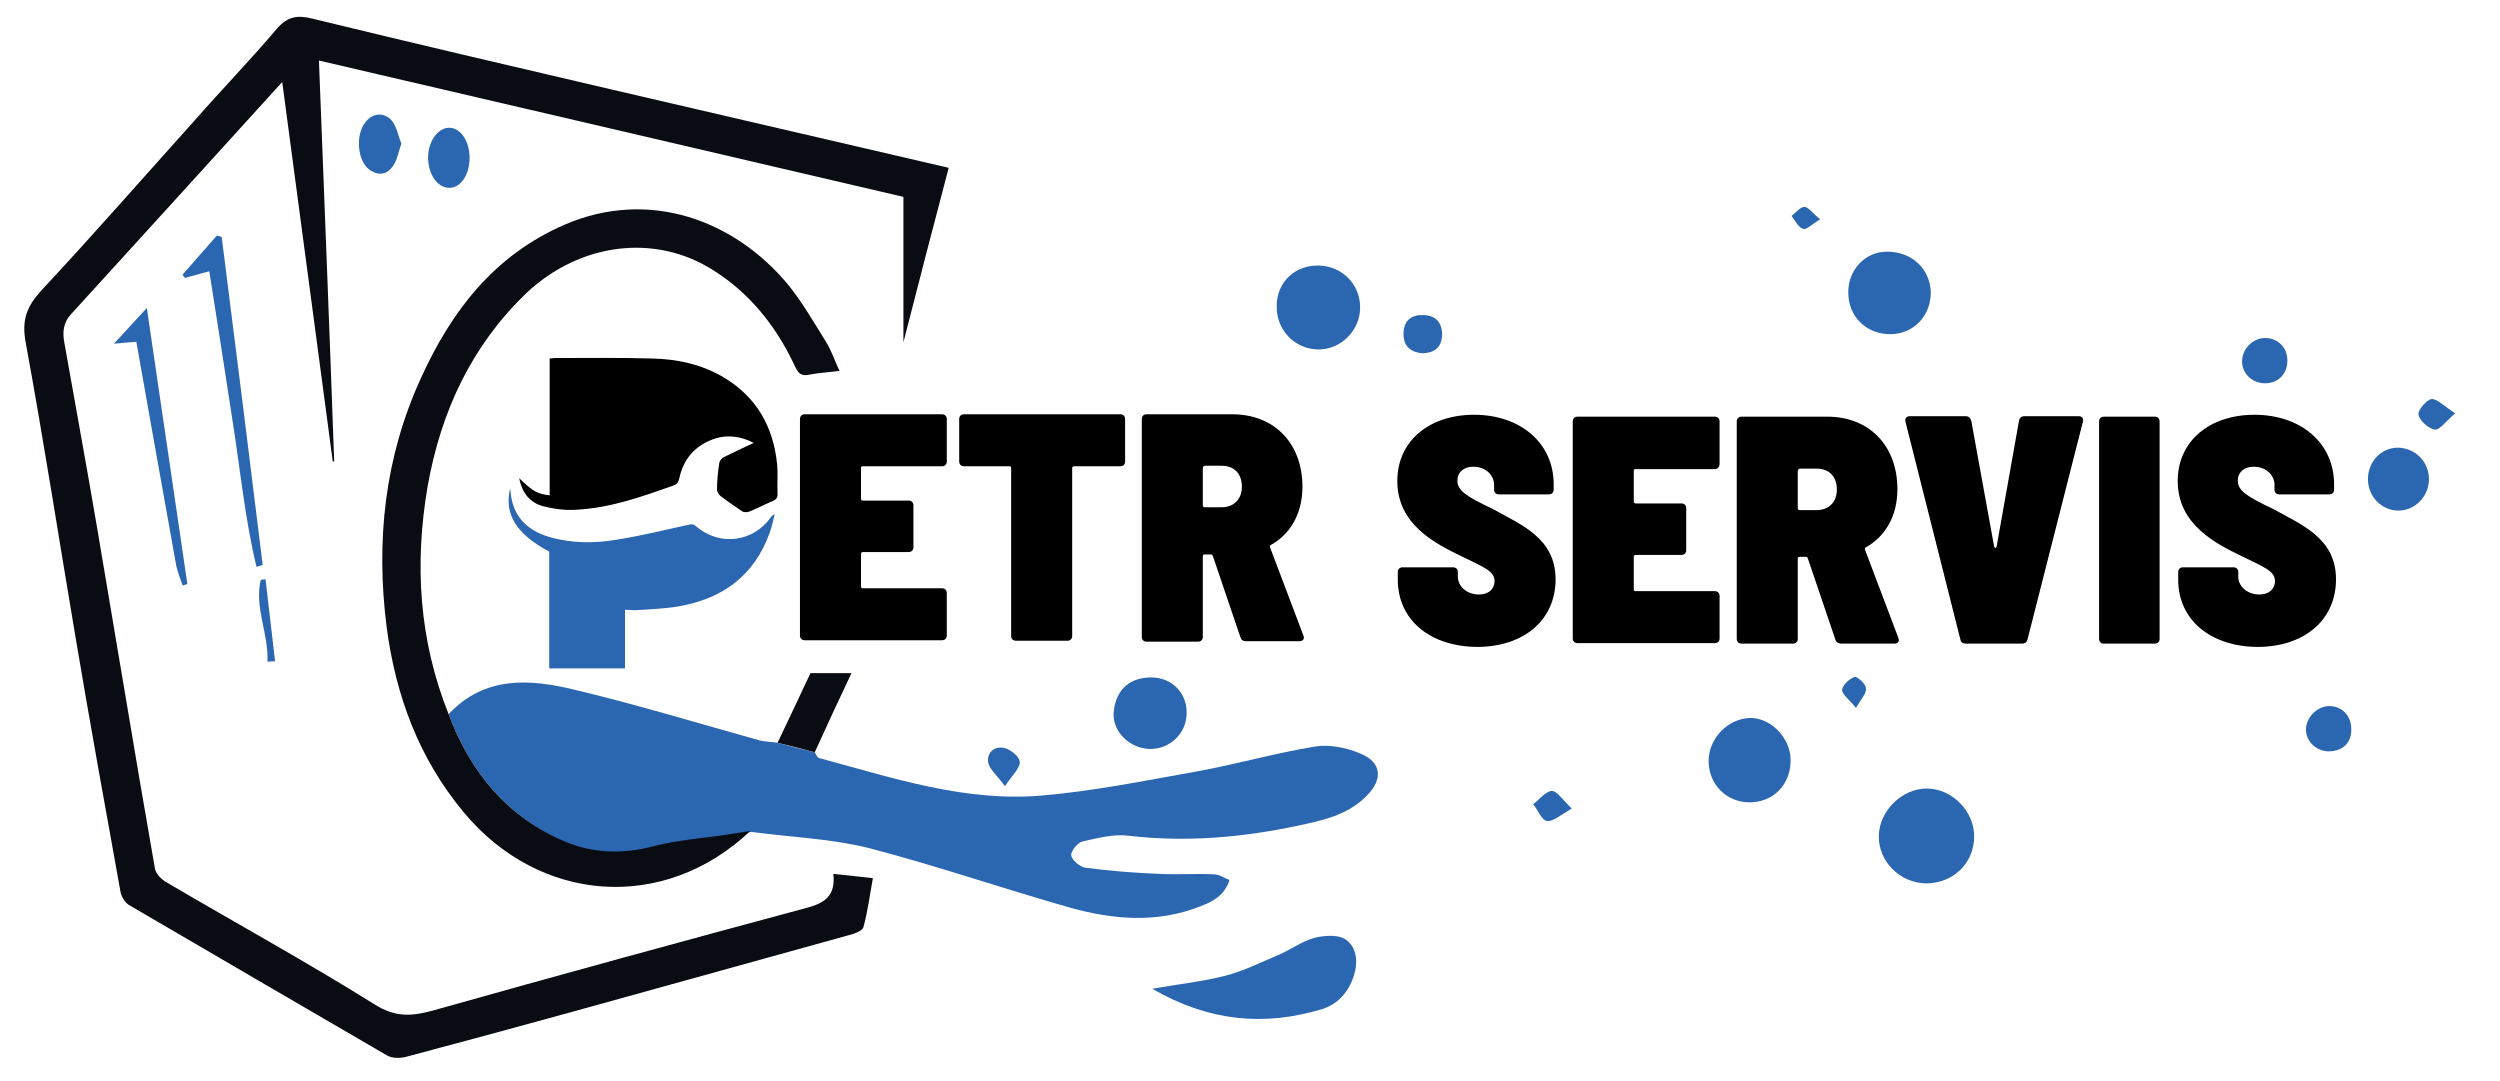
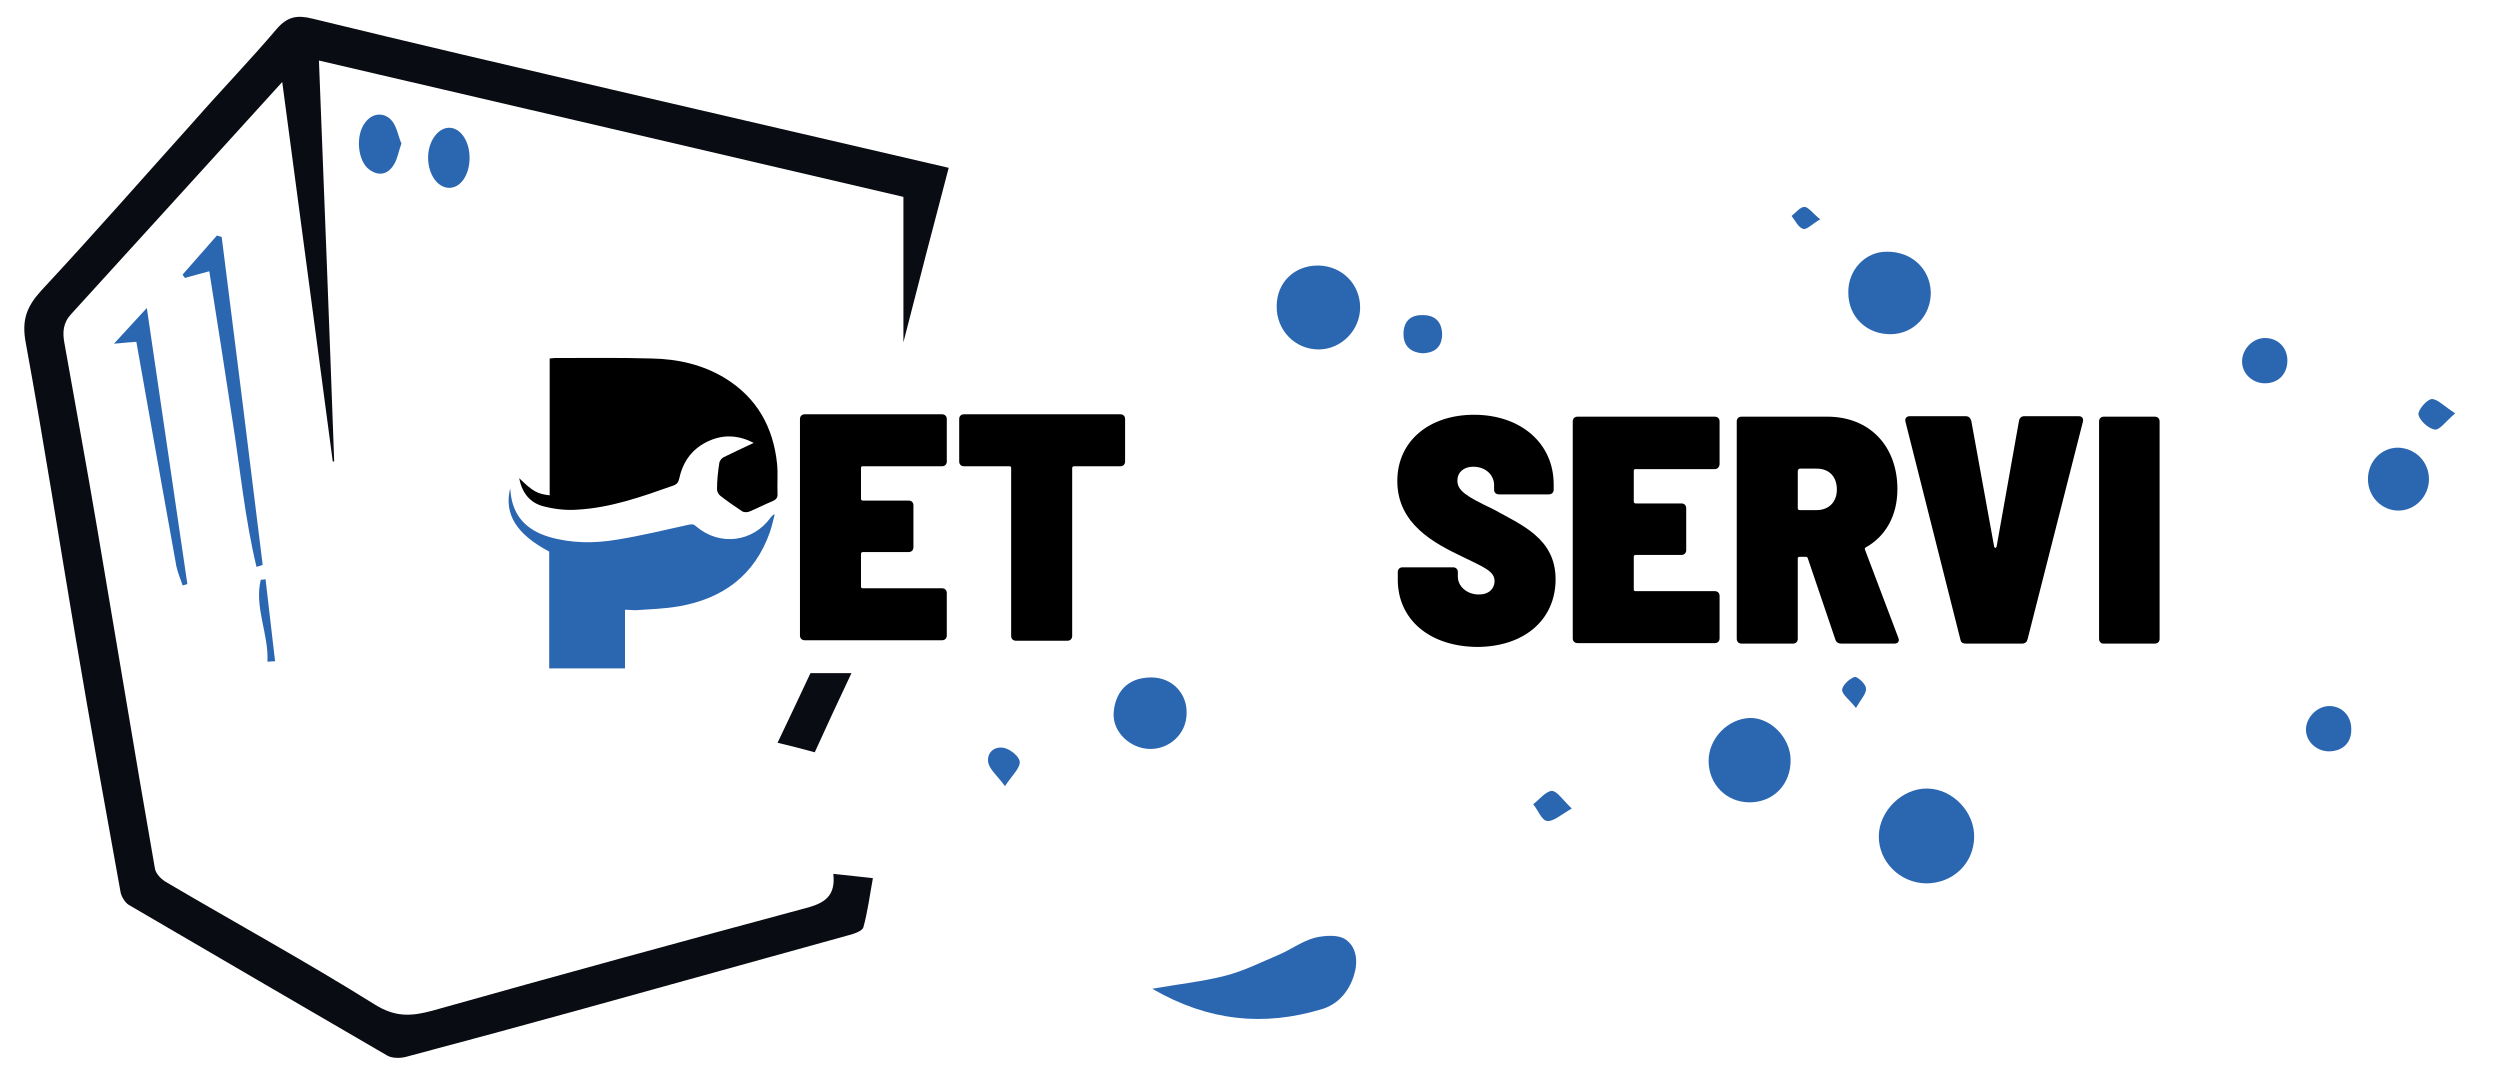
<svg xmlns="http://www.w3.org/2000/svg" version="1.1" x="0px" y="0px" viewBox="0 0 524.4 226.8" style="enable-background:new 0 0 524.4 226.8;" xml:space="preserve">
  <style type="text/css">
	.st0{fill:#0A0C13;}
	.st1{fill:#2B66B1;}
</style>
  <g id="Pracka">
    <path class="st0" d="M174.8,183.3c3,0.3,5.4,0.6,8.3,0.9c-0.7,3.8-1.1,7.1-2,10.3c-0.2,0.8-2,1.4-3.2,1.7c-19,5.3-38,10.5-57,15.8   c-11.9,3.3-23.8,6.5-35.8,9.7c-1.2,0.3-2.9,0.3-3.9-0.3C63.1,210.9,45,200.3,27,189.8c-0.8-0.5-1.5-1.7-1.7-2.6   c-3.2-17.7-6.4-35.4-9.4-53.2c-3.5-20.7-6.7-41.4-10.5-62.1c-0.9-4.8,0.2-7.6,3.3-11c10.9-11.7,21.4-23.7,32.1-35.6   C46.5,18.8,52.5,12.6,58.1,6c2.2-2.5,4.2-2.9,7.4-2.1c20.9,5.1,41.9,10,62.9,14.9c23.2,5.4,46.5,10.8,70.6,16.4   c-3.2,12.1-6.3,24.1-9.5,36.6c0-10.4,0-20.4,0-30.5c-40.6-9.5-81.4-19-122.6-28.6c1.1,28.2,2.2,56.1,3.2,84.1c-0.1,0-0.2,0-0.3,0   c-3.5-26.4-7-52.7-10.6-79.6C44.2,33.7,29.6,49.8,15,65.8c-1.8,1.9-1.9,3.9-1.5,6.1c2.3,13,4.7,26,6.9,39   c1.9,11.2,3.8,22.5,5.7,33.8c2.1,12.5,4.2,25,6.4,37.5c0.2,1.1,1.3,2.2,2.3,2.8c14.6,8.6,29.4,16.7,43.8,25.7   c4.3,2.7,7.7,2.5,12.1,1.3c26.3-7.4,52.6-14.6,79-21.7C173.1,189.3,175.3,187.8,174.8,183.3z" />
-     <path class="st1" d="M94.1,149.8c7.6-8.1,17.1-7.4,26.5-5.1c13,3.1,25.8,7,38.7,10.6c1.2,0.3,2.5,0.3,3.8,0.5   c2.6,0.7,5.2,1.4,7.8,2c0.3,0.4,0.5,1.1,0.9,1.2c15.2,4.1,30.4,9.2,46.4,7.9c10.9-0.9,21.7-3.1,32.4-5c8.4-1.5,16.7-3.9,25.2-5.3   c3-0.5,6.5,0.2,9.4,1.4c4.6,1.8,5,5.4,1.5,8.9c-4,4.1-9.3,5.2-14.5,6.3c-11.7,2.5-23.5,3.5-35.5,2.1c-3.1-0.4-6.5,0.5-9.6,1.2   c-1,0.2-2.5,2-2.4,2.9c0.1,1,1.8,2.4,2.9,2.6c5.2,0.7,10.4,1.1,15.6,1.3c3.8,0.2,7.6-0.1,11.4,0.1c1.1,0,2.1,0.7,3.3,1.2   c-1.1,3.3-3.5,4.5-6.1,5.5c-9.1,3.6-18.3,2.8-27.3,0.3c-14.1-4-28-8.8-42.2-12.5c-8-2-16.5-2.3-24.7-3.4c-1.3,0.2-2.6,0.4-3.8,0.6   c-5.5,0.8-11.2,1.2-16.5,2.6c-6.4,1.7-12.6,1.5-18.4-0.9C106.5,171.5,98.7,162.1,94.1,149.8z" />
-     <path class="st0" d="M94.1,149.8c4.6,12.3,12.4,21.7,24.6,26.8c5.8,2.4,12,2.6,18.4,0.9c5.4-1.4,11-1.7,16.5-2.6   c1.3-0.2,2.6-0.4,3.8-0.6c-18.2,17.2-44.3,15.2-60.2-4C87.9,159.1,83,146,81.1,131.5c-2.3-18.1-0.4-35.6,7.2-52.2   c6.4-14.1,15.4-25.8,30.2-32.2c17.7-7.6,35.6-0.9,46.8,12.6c3,3.7,5.4,7.9,7.9,11.9c1.2,1.9,1.9,4.1,2.9,6.2   c-2.3,0.3-4.4,0.4-6.4,0.8c-2.3,0.5-2.6-1.2-3.3-2.5c-3.8-7.9-9.2-14.6-16.6-19.3c-12.4-8-28.2-5.8-39.3,4.6   C98.9,72.5,92.5,86.3,89.7,102C86.9,118.4,87.9,134.3,94.1,149.8z" />
    <path class="st1" d="M241.7,207.4c5.7-1,10.5-1.5,15.2-2.7c4-1,7.7-2.9,11.5-4.5c2.5-1.1,4.8-2.8,7.4-3.5c2.1-0.5,5-0.7,6.5,0.4   c2.3,1.6,2.6,4.7,1.7,7.5c-1.1,3.5-3.4,6.1-6.8,7.1C265.2,215.3,253.6,214.3,241.7,207.4z" />
    <path class="st1" d="M404,185.3c-5.5-0.1-10-4.6-9.9-10c0.1-5.3,5-10,10.2-9.9c5.3,0.1,9.9,4.9,9.8,10.2   C414,181.2,409.6,185.3,404,185.3z" />
    <path class="st1" d="M267.8,64.2c0-5,3.8-8.6,8.8-8.5c4.9,0.1,8.7,3.9,8.7,8.8c0,4.8-4,8.8-8.7,8.8   C271.6,73.3,267.7,69.2,267.8,64.2z" />
    <path class="st1" d="M375.6,159.3c0.1,5.2-3.6,9-8.6,9c-4.9,0-8.6-3.8-8.6-8.7c0-4.7,4-8.8,8.6-9   C371.4,150.5,375.5,154.7,375.6,159.3z" />
    <path class="st1" d="M395.7,52.8c5.2-0.1,9.1,3.5,9.3,8.4c0.1,4.9-3.5,8.8-8.3,8.9c-5.1,0.1-9-3.6-9-8.7   C387.6,56.7,391.2,52.8,395.7,52.8z" />
    <path class="st1" d="M53.8,118.9c-2.4-10-3.4-20.3-5-30.5c-1.6-10.4-3.2-20.9-4.9-31.5c-1.8,0.5-3.4,0.9-5.1,1.4   c-0.2-0.2-0.3-0.4-0.5-0.7c2.4-2.7,4.8-5.5,7.2-8.2c0.3,0.1,0.6,0.2,1,0.3c2.9,22.9,5.8,45.9,8.6,68.8   C54.7,118.6,54.3,118.8,53.8,118.9z" />
    <path class="st1" d="M241.5,142.1c4.4,0,7.6,3.4,7.4,7.7c-0.1,4.1-3.5,7.3-7.6,7.3c-4.2,0-8-3.6-7.7-7.6   C233.9,145.5,236.2,142.1,241.5,142.1z" />
    <path class="st1" d="M38.3,122.8c-0.4-1.3-1-2.6-1.3-4c-2.8-15.6-5.6-31.2-8.4-47.1c-1.4,0.1-2.6,0.2-4.7,0.4   c2.4-2.6,4.4-4.8,6.9-7.5c2.9,19.7,5.7,38.8,8.5,57.9C39.1,122.6,38.7,122.7,38.3,122.8z" />
    <path class="st0" d="M170.9,157.8c-2.6-0.7-5.2-1.4-7.8-2c2.3-4.8,4.5-9.5,6.9-14.6c2.3,0,4.9,0,8.6,0   C175.9,146.9,173.4,152.3,170.9,157.8z" />
    <path class="st1" d="M509.5,100.5c0,3.6-2.9,6.6-6.4,6.6c-3.5,0-6.4-2.9-6.4-6.6c0-3.7,2.8-6.6,6.3-6.6   C506.7,94,509.5,96.9,509.5,100.5z" />
    <path class="st1" d="M98.5,33.1c0,3.6-1.9,6.4-4.4,6.3c-2.3-0.1-4.2-2.7-4.3-6.1c-0.1-3.4,1.9-6.4,4.3-6.5   C96.5,26.7,98.5,29.5,98.5,33.1z" />
    <path class="st1" d="M84.2,30.1c-0.6,1.7-0.8,3.1-1.5,4.3c-1.2,2.1-3.1,2.7-5.2,1.2c-2.5-1.8-3-7.2-0.9-9.9c1.5-2,3.8-2.2,5.4-0.6   C83.2,26.3,83.5,28.5,84.2,30.1z" />
    <path class="st1" d="M488.7,157.6c-2.6,0.1-4.9-1.9-5-4.4c-0.1-2.6,2.3-5.1,4.9-5.1c2.6,0,4.6,2,4.6,4.8   C493.3,155.7,491.5,157.5,488.7,157.6z" />
    <path class="st1" d="M479.8,75.6c0,2.8-1.8,4.7-4.5,4.8c-2.7,0.1-4.9-1.9-5-4.4c-0.1-2.7,2.2-5.1,4.8-5.1   C477.8,70.9,479.8,72.9,479.8,75.6z" />
    <path class="st1" d="M298.4,74.1c-2.7-0.2-4.1-1.7-4-4.3c0.1-2.5,1.6-3.8,4.1-3.7c2.5,0,3.9,1.4,4,3.9   C302.5,72.7,301.1,74,298.4,74.1z" />
    <path class="st1" d="M329.7,169.6c-2.3,1.3-3.9,2.8-5.2,2.6c-1.1-0.1-1.9-2.3-2.9-3.5c1.3-1,2.6-2.7,3.9-2.8   C326.6,165.9,327.8,167.8,329.7,169.6z" />
    <path class="st1" d="M210.8,164.9c-1.7-2.3-3.2-3.5-3.5-4.9c-0.4-2.1,1.3-3.6,3.4-3.1c1.3,0.3,3.2,1.9,3.2,2.9   C214,161.1,212.4,162.5,210.8,164.9z" />
    <path class="st1" d="M515,86.7c-2,1.7-3.3,3.6-4.3,3.4c-1.3-0.2-3.1-1.8-3.4-3.1c-0.2-0.9,1.7-3.2,2.8-3.3   C511.3,83.7,512.8,85.3,515,86.7z" />
    <path class="st1" d="M56.1,138.8c0.3-5.8-2.8-11.4-1.4-17.2c0.3,0,0.6,0,1-0.1c0.7,5.7,1.3,11.5,2,17.2   C57.1,138.7,56.6,138.8,56.1,138.8z" />
    <path class="st1" d="M389.3,148.5c-1.4-1.8-2.9-2.8-2.9-3.8c0.1-1,1.5-2.3,2.6-2.7c0.5-0.2,2.3,1.4,2.4,2.3   C391.6,145.4,390.4,146.6,389.3,148.5z" />
    <path class="st1" d="M381.8,46c-1.7,1-2.9,2.3-3.6,2c-1-0.3-1.6-1.7-2.4-2.7c0.9-0.7,1.8-1.9,2.7-1.9   C379.3,43.4,380.2,44.7,381.8,46z" />
  </g>
  <g id="P-klic_1_">
    <path d="M108.9,100.3c0.6,3.1,2.3,5.2,5.1,5.9c2.3,0.6,4.8,0.9,7.2,0.7c6.9-0.4,13.4-2.7,19.9-5c0.9-0.3,1.2-0.7,1.4-1.6   c0.8-3.7,2.9-6.4,6.4-7.9c3-1.3,6.1-1.1,9.2,0.5c-2.3,1.1-4.3,2-6.3,3c-0.4,0.2-0.8,0.7-0.9,1.1c-0.3,1.9-0.5,3.8-0.5,5.6   c0,0.5,0.3,1.1,0.7,1.4c1.4,1.1,3,2.2,4.5,3.2c0.4,0.3,1.1,0.3,1.6,0.1c1.7-0.7,3.2-1.5,4.9-2.2c0.7-0.3,1-0.7,1-1.4   c-0.1-2.1,0.1-4.3-0.1-6.4c-0.8-7.7-4.2-13.8-10.8-17.9c-4.7-2.9-10-4.1-15.5-4.2c-6.8-0.2-13.6-0.1-20.4-0.1c-0.3,0-0.6,0.1-1,0.1   c0,9.6,0,19.1,0,28.7C112.7,103.6,111.8,103.1,108.9,100.3z" />
    <path class="st1" d="M131.1,127.9c0,4.2,0,8.2,0,12.3c-5.4,0-10.6,0-15.9,0c0-8.3,0-16.4,0-24.5c-6.8-3.6-9.5-7.8-8.2-13.2   c0.1,0.4,0.1,0.6,0.1,0.8c0.5,5,3.4,7.9,8,9.3c4.7,1.4,9.6,1.4,14.3,0.6c5-0.8,9.9-2,14.9-3.1c0.6-0.1,1.1-0.3,1.7,0.3   c4.9,4.2,11.9,3.4,15.7-1.9c0.2-0.2,0.3-0.5,0.8-0.6c-0.3,1.2-0.6,2.5-1,3.7c-3.2,9.1-9.9,14-19.2,15.6c-3,0.5-6,0.6-9,0.8   C132.7,128,132.1,127.9,131.1,127.9z" />
  </g>
  <g id="ETR">
    <g>
      <path d="M197.6,97.8H181c-0.3,0-0.4,0.1-0.4,0.4v6.4c0,0.2,0.1,0.4,0.4,0.4h9.6c0.6,0,1,0.4,1,1v8.8c0,0.6-0.4,1-1,1H181    c-0.2,0-0.4,0.1-0.4,0.4v6.8c0,0.3,0.1,0.4,0.4,0.4h16.6c0.6,0,1,0.4,1,1v8.9c0,0.6-0.4,1-1,1h-28.8c-0.6,0-1-0.4-1-1V87.9    c0-0.6,0.4-1,1-1h28.8c0.6,0,1,0.4,1,1v8.9C198.6,97.4,198.2,97.8,197.6,97.8z" />
      <path d="M236,87.9v8.9c0,0.6-0.4,1-1,1h-9.7c-0.2,0-0.4,0.1-0.4,0.4v35.2c0,0.6-0.4,1-1,1h-10.8c-0.6,0-1-0.4-1-1V98.2    c0-0.3-0.1-0.4-0.4-0.4h-9.5c-0.6,0-1-0.4-1-1v-8.9c0-0.6,0.4-1,1-1H235C235.6,86.9,236,87.3,236,87.9z" />
-       <path d="M260.2,133.7l-5.8-17.1c-0.1-0.3-0.3-0.3-0.5-0.3h-1.2c-0.3,0-0.4,0.1-0.4,0.4v16.9c0,0.6-0.4,1-1,1h-10.8    c-0.6,0-1-0.4-1-1V87.9c0-0.6,0.4-1,1-1h18c8.8,0,14.7,6.1,14.7,15.2c0,5.6-2.5,9.9-6.6,12.2c-0.2,0.1-0.3,0.3-0.2,0.5l7,18.5    c0.3,0.7-0.1,1.2-0.8,1.2h-11.2C260.8,134.5,260.4,134.3,260.2,133.7z M252.3,98.2v7.8c0,0.2,0.1,0.4,0.4,0.4h3.6    c2.4,0,4.2-1.6,4.2-4.3c0-2.8-1.7-4.4-4.2-4.4h-3.6C252.5,97.8,252.3,97.9,252.3,98.2z" />
    </g>
  </g>
  <g id="SERVIS">
    <g>
      <path d="M293.2,121.6v-1.6c0-0.6,0.4-1,1-1h10.6c0.6,0,1,0.4,1,1v1c0,1.9,1.8,3.7,4.4,3.7c2.4,0,3.3-1.5,3.3-2.8    c0-2.1-2.2-2.9-6.9-5.2c-5.6-2.7-13.5-6.7-13.5-15.8c0-8.4,6.7-13.9,16.1-13.9c9.7,0,16.7,5.9,16.7,14.6v1.1c0,0.6-0.4,1-1,1    h-10.5c-0.6,0-1-0.4-1-1v-1c0-1.9-1.6-3.8-4.4-3.8c-2,0-3.3,1.2-3.3,2.9c0,2.1,1.8,3.3,7.5,6c5.9,3.3,13.1,6.1,13.1,14.7    c0,8.6-6.7,14.2-16.5,14.2C299.8,135.6,293.2,129.9,293.2,121.6z" />
      <path d="M359.7,98.4h-16.6c-0.3,0-0.4,0.1-0.4,0.4v6.4c0,0.2,0.1,0.4,0.4,0.4h9.6c0.6,0,1,0.4,1,1v8.8c0,0.6-0.4,1-1,1h-9.6    c-0.2,0-0.4,0.1-0.4,0.4v6.8c0,0.3,0.1,0.4,0.4,0.4h16.6c0.6,0,1,0.4,1,1v8.9c0,0.6-0.4,1-1,1h-28.8c-0.6,0-1-0.4-1-1V88.4    c0-0.6,0.4-1,1-1h28.8c0.6,0,1,0.4,1,1v8.9C360.7,97.9,360.3,98.4,359.7,98.4z" />
      <path d="M385,134.2l-5.8-17.1c-0.1-0.3-0.3-0.3-0.5-0.3h-1.2c-0.3,0-0.4,0.1-0.4,0.4V134c0,0.6-0.4,1-1,1h-10.8c-0.6,0-1-0.4-1-1    V88.4c0-0.6,0.4-1,1-1h18c8.8,0,14.7,6.1,14.7,15.2c0,5.6-2.5,9.9-6.6,12.2c-0.2,0.1-0.3,0.3-0.2,0.5l7,18.5    c0.3,0.7-0.1,1.2-0.8,1.2h-11.2C385.7,135,385.2,134.8,385,134.2z M377.1,98.8v7.8c0,0.2,0.1,0.4,0.4,0.4h3.6    c2.4,0,4.2-1.6,4.2-4.3c0-2.8-1.7-4.4-4.2-4.4h-3.6C377.3,98.4,377.1,98.5,377.1,98.8z" />
      <path d="M411.2,134.1l-11.5-45.6c-0.2-0.7,0.2-1.2,0.9-1.2h11.7c0.6,0,1,0.3,1.2,1l4.8,26.4c0.1,0.3,0.4,0.3,0.5,0l4.7-26.4    c0.1-0.6,0.5-1,1.1-1h11.4c0.7,0,1.1,0.4,0.9,1.2l-11.6,45.6c-0.1,0.5-0.5,0.9-1.1,0.9h-11.8C411.6,135,411.3,134.7,411.2,134.1z" />
      <path d="M440.3,134V88.4c0-0.6,0.4-1,1-1H452c0.6,0,1,0.4,1,1V134c0,0.6-0.4,1-1,1h-10.8C440.7,135,440.3,134.6,440.3,134z" />
-       <path d="M456.9,121.6v-1.6c0-0.6,0.4-1,1-1h10.6c0.6,0,1,0.4,1,1v1c0,1.9,1.8,3.7,4.4,3.7c2.4,0,3.3-1.5,3.3-2.8    c0-2.1-2.2-2.9-6.9-5.2c-5.6-2.7-13.5-6.7-13.5-15.8c0-8.4,6.7-13.9,16.1-13.9c9.7,0,16.7,5.9,16.7,14.6v1.1c0,0.6-0.4,1-1,1    h-10.5c-0.6,0-1-0.4-1-1v-1c0-1.9-1.6-3.8-4.4-3.8c-2,0-3.3,1.2-3.3,2.9c0,2.1,1.8,3.3,7.5,6c5.9,3.3,13.1,6.1,13.1,14.7    c0,8.6-6.7,14.2-16.5,14.2C463.5,135.6,456.9,129.9,456.9,121.6z" />
    </g>
  </g>
</svg>